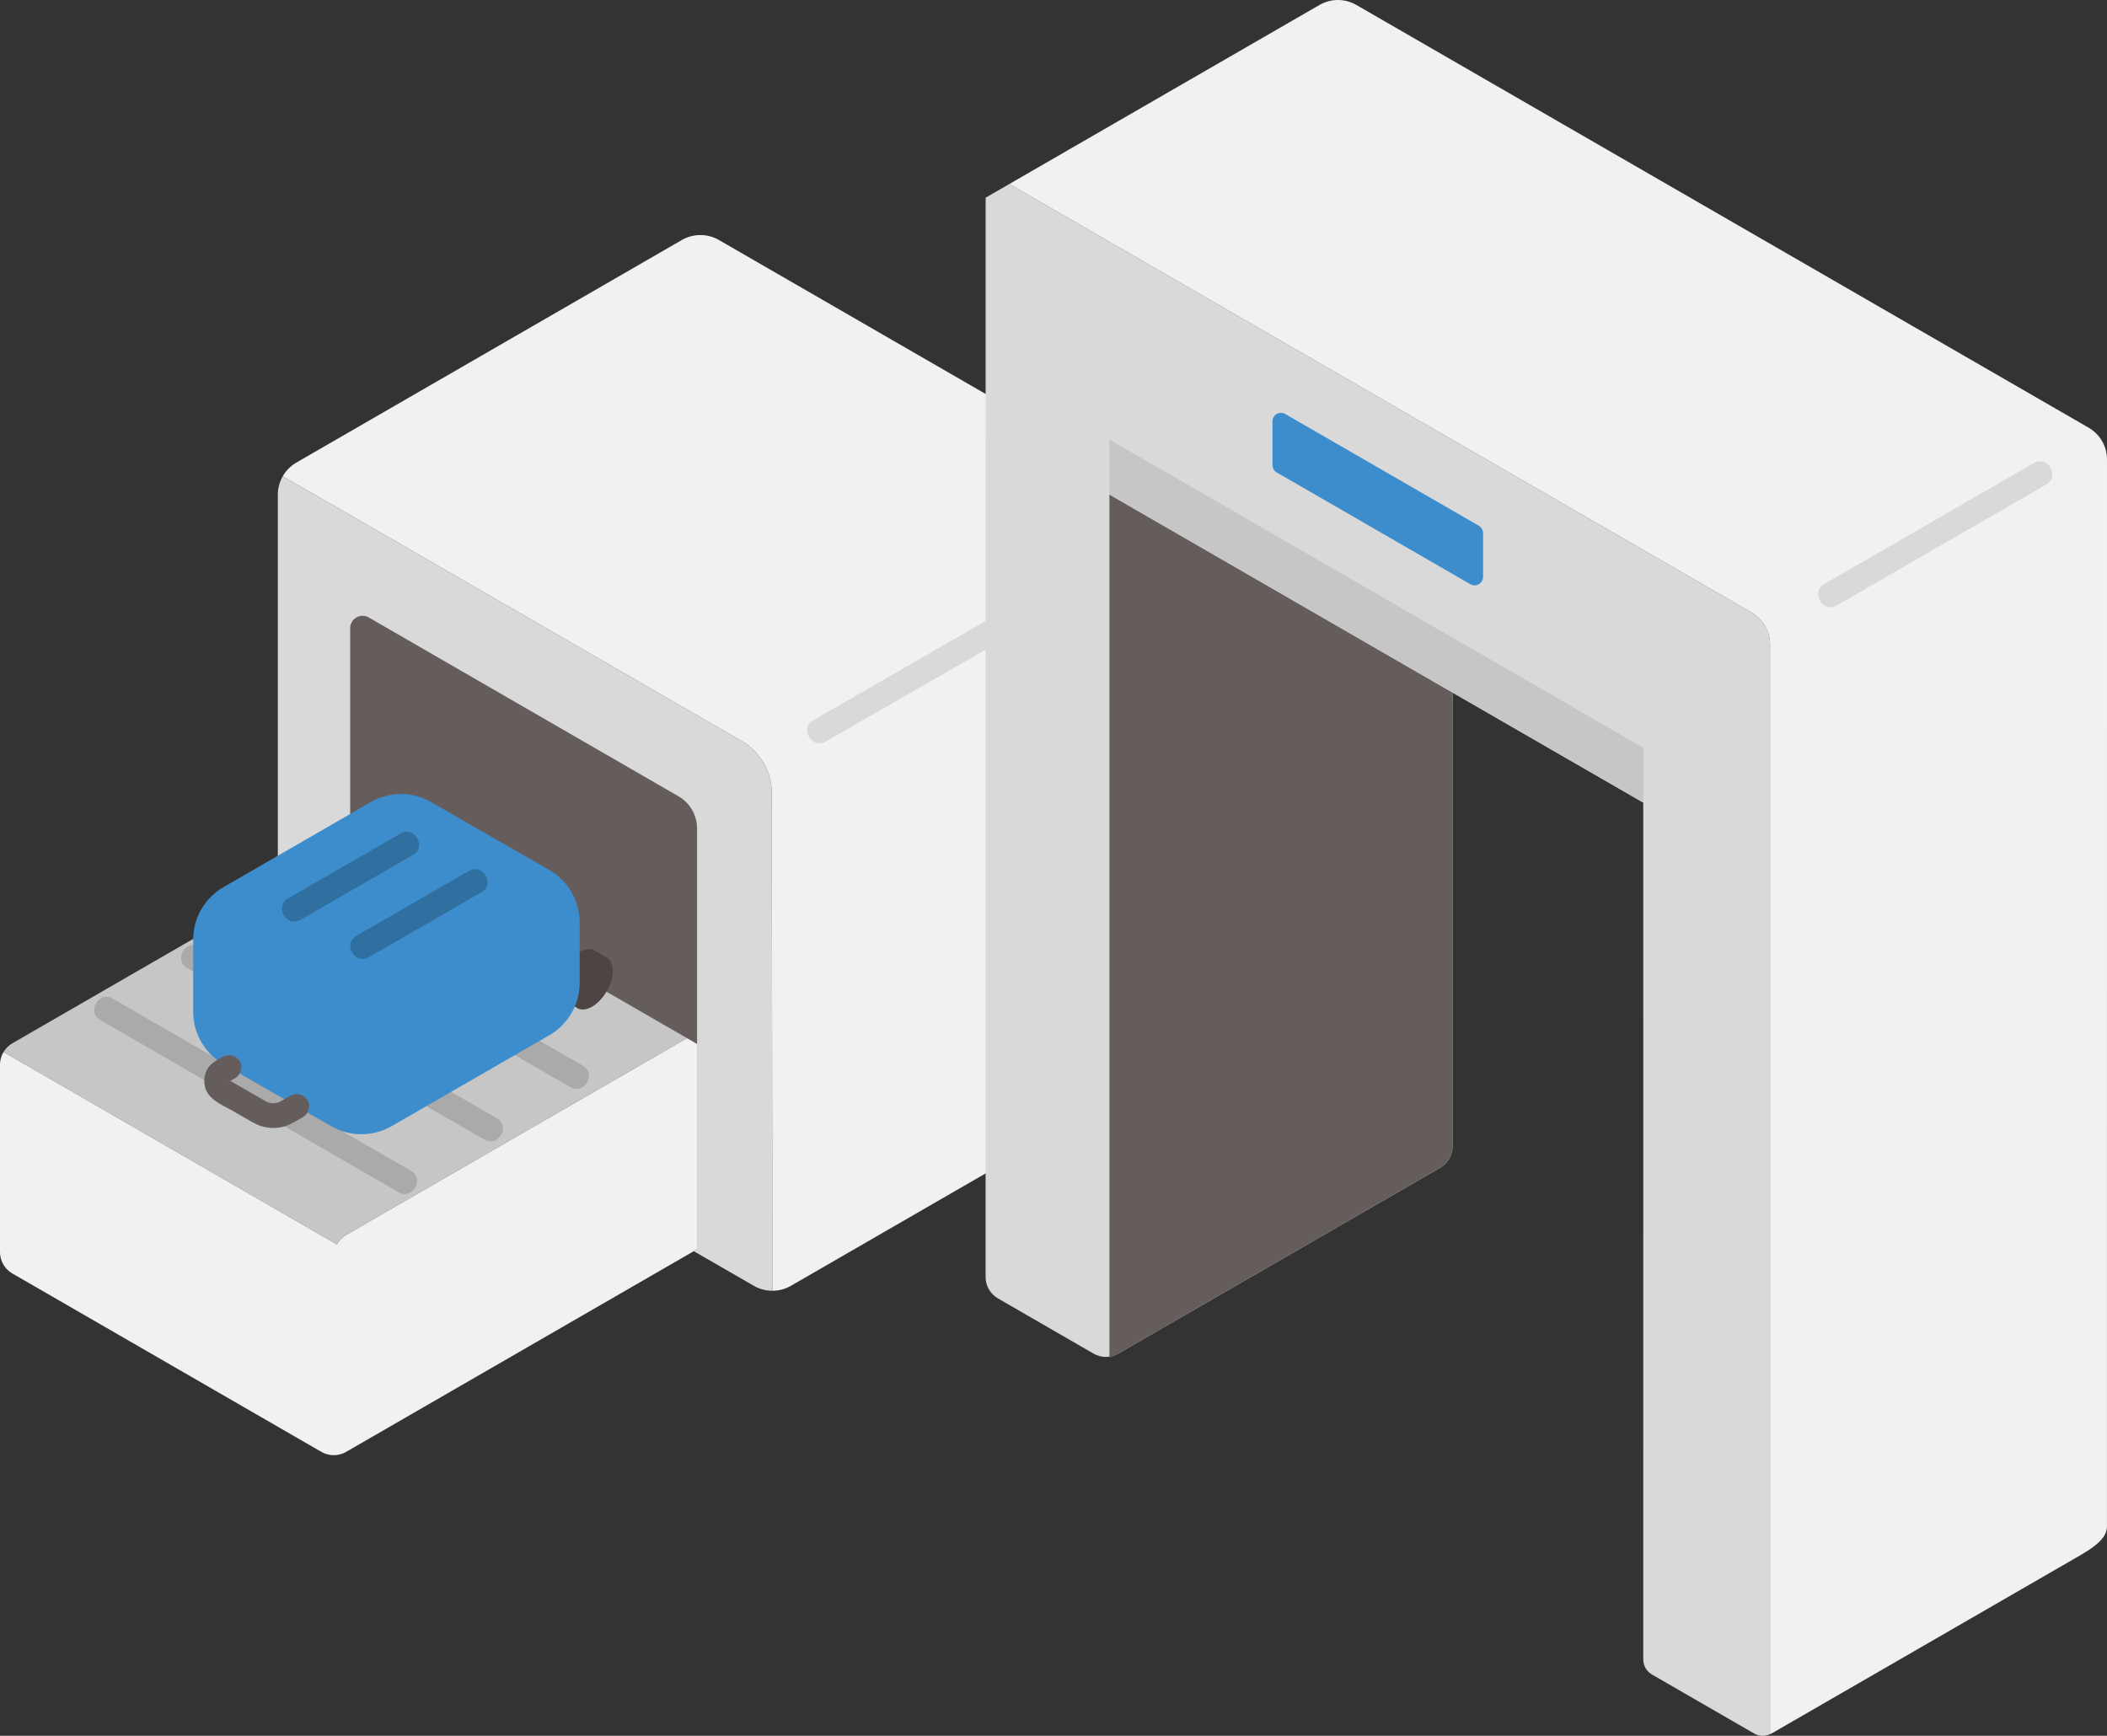
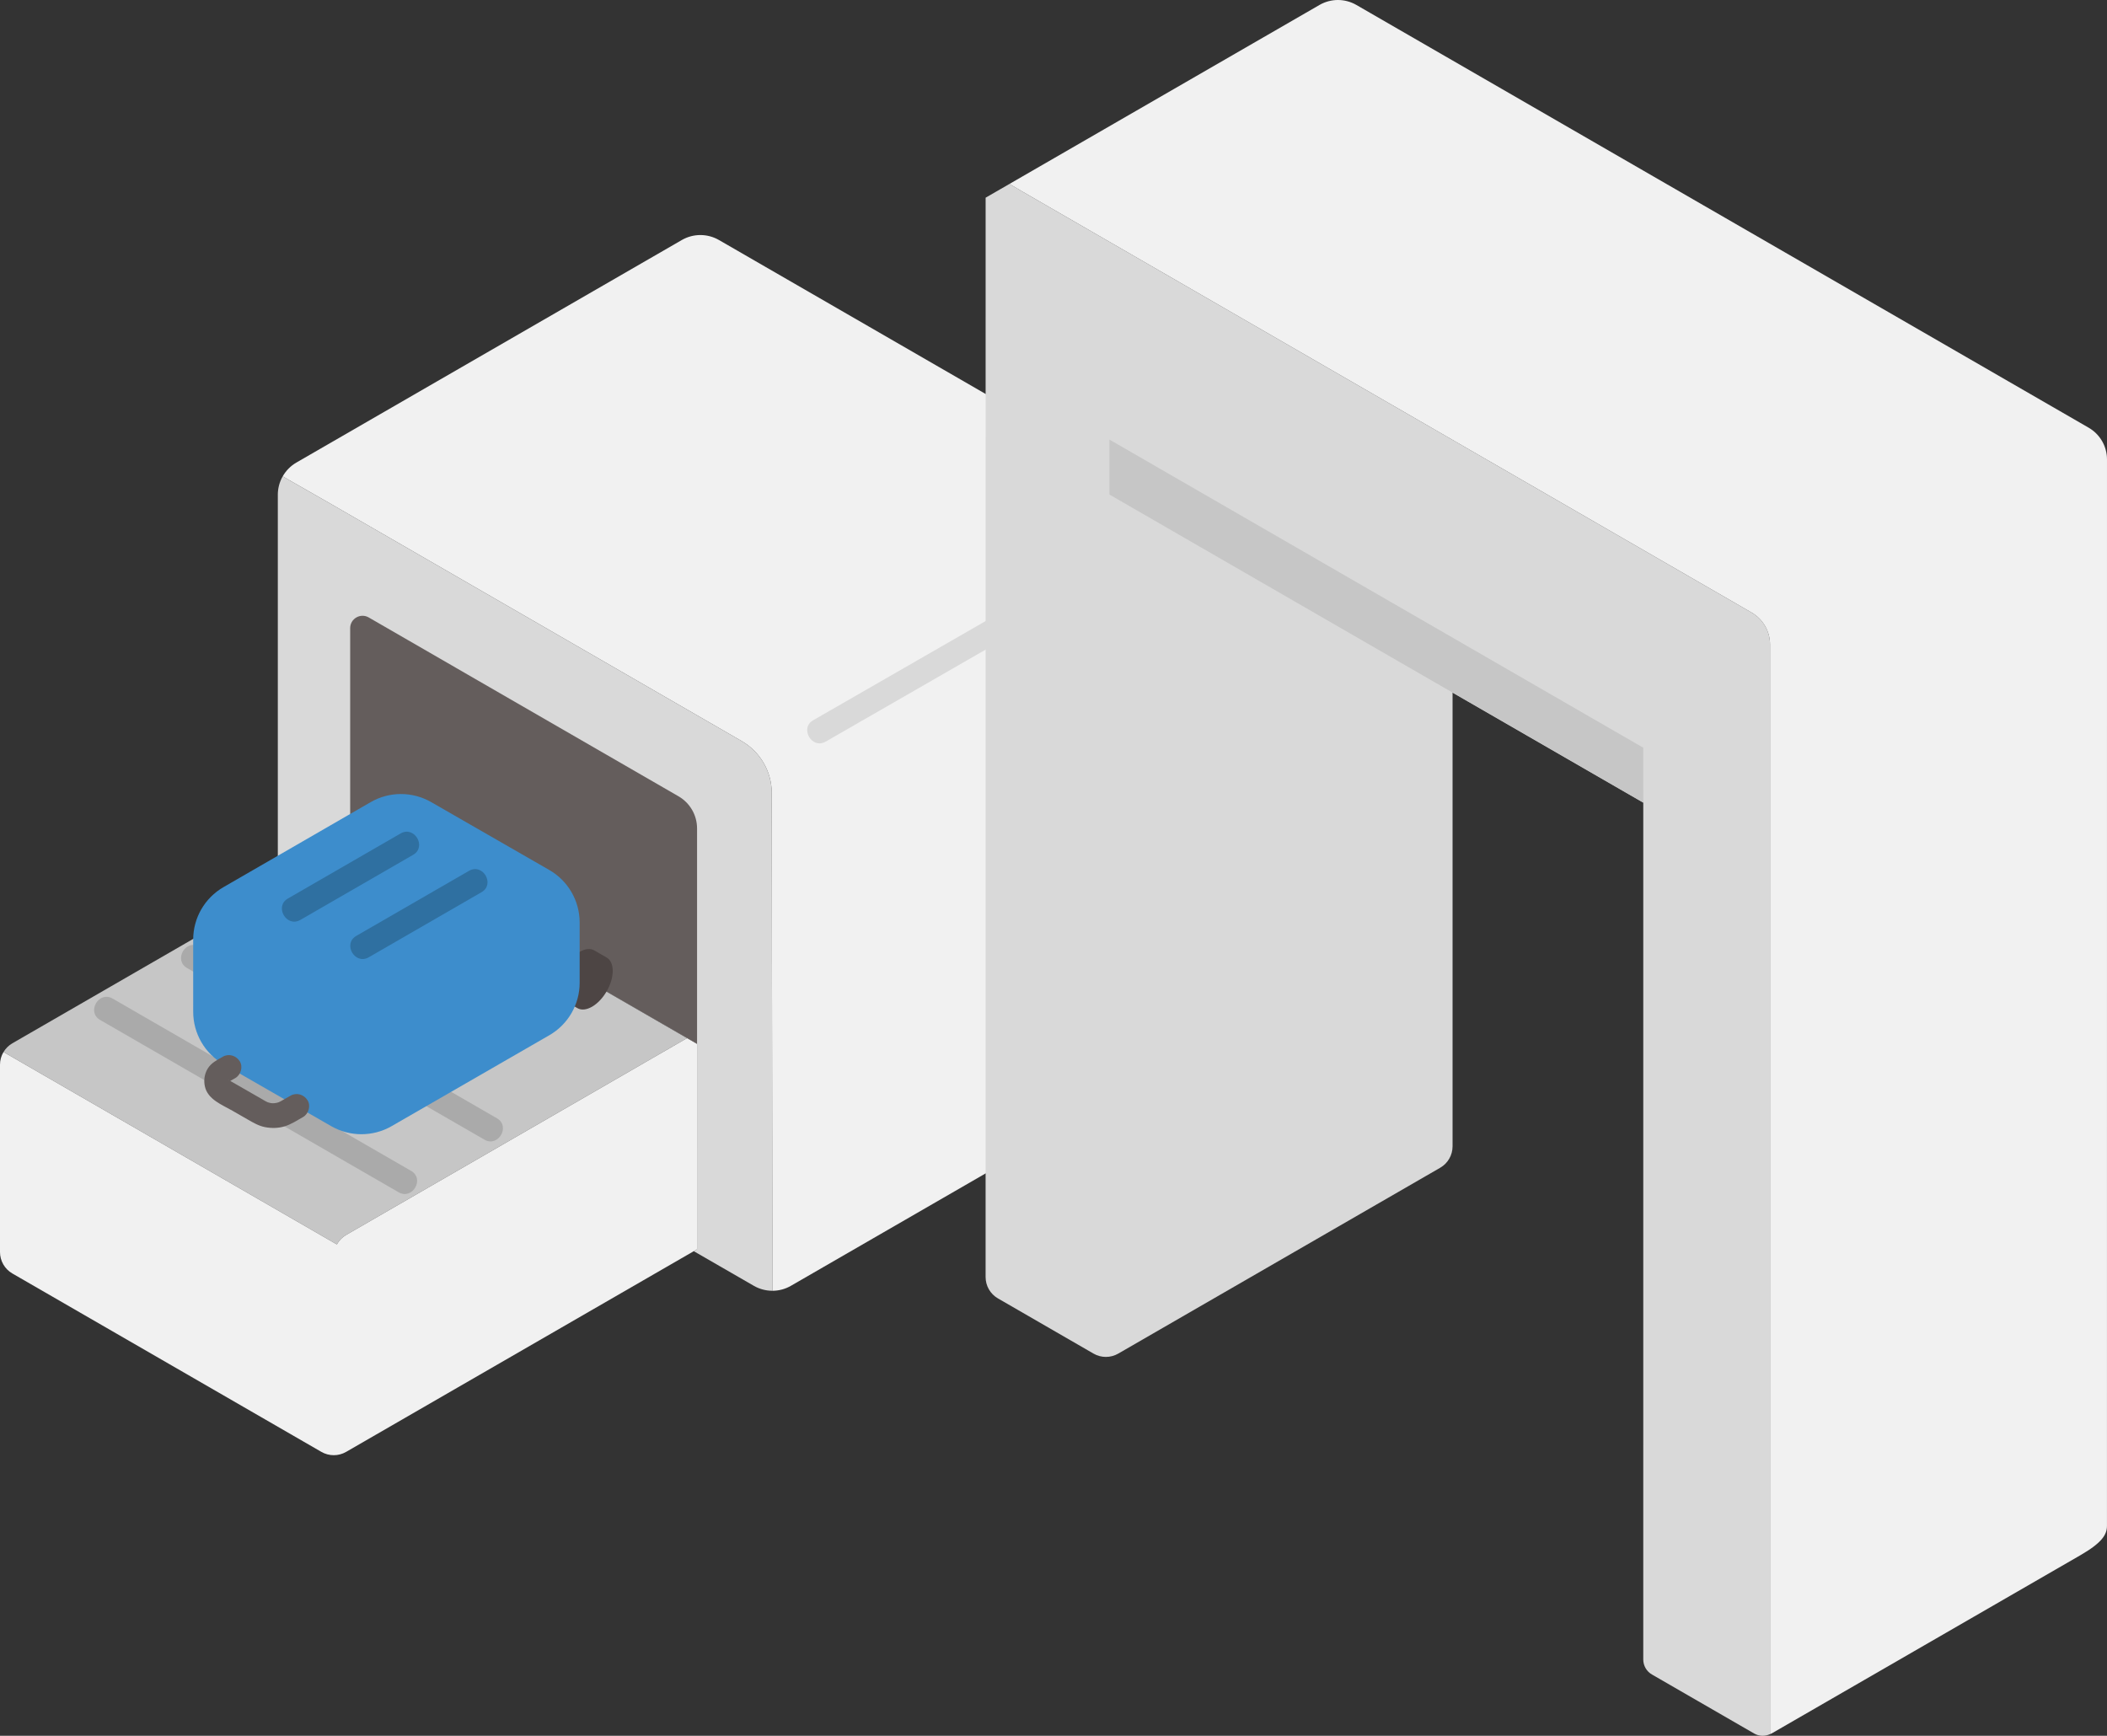
<svg xmlns="http://www.w3.org/2000/svg" id="b" width="340.413" height="280.465" viewBox="0 0 340.413 280.465">
  <rect x="0" y="0" width="340.413" height="280.465" fill="#333333" stroke="none" />
  <defs>
    <style>.i{fill:#aaa;}.j{fill:#3d8dcc;}.k{fill:#d9d9d9;}.l{fill:#2f70a1;}.m{fill:#c6c6c6;}.n{fill:#4d4544;}.o{fill:#645d5c;}.p{fill:#f1f1f1;}</style>
  </defs>
  <g id="c">
    <path class="m" d="M229.049,95.322s-22.595-13.045-36.808-21.251c-6.522-3.765-11.279-6.512-11.279-6.512-1.237-.714-2.758-.717-3.995-.003-2.217,1.28-5.48,3.163-5.486,3.166,5.669,3.273,18.575,10.725,18.575,10.725,1.856,1.072,3,3.053,3,5.196v33.726l37.97-21.926c-.111-1.295-.84-2.465-1.977-3.122Z" />
    <path class="p" d="M193.057,120.37v35.05s35.992-20.783,35.992-20.783c1.237-.715,2-2.035,2-3.464v-32.387c0-.115-.013-.228-.023-.342l-37.97,21.926Z" />
    <path class="i" d="M203.786,111.833c-3.24-1.87-6.48-3.74-9.72-5.61-.907-.523-2.23-.241-2.736.718s-.25,2.178.718,2.736c3.24,1.87,6.48,3.74,9.72,5.61.907.523,2.23.241,2.736-.718s.25-2.178-.718-2.736h0Z" />
-     <path class="i" d="M218.326,103.713c-8.09-4.66-16.176-9.328-24.26-14-2.233-1.29-4.249,2.165-2.019,3.454,8.084,4.672,16.17,9.34,24.26,14,2.235,1.287,4.251-2.168,2.019-3.454h0Z" />
    <path class="k" d="M124.685,128.132c-.005-3.467-1.857-6.66-4.859-8.393l-65.904-38.05-8.252-4.717c-.504.888-.785,1.904-.785,2.961v62.286l1.085.967c5.682-3.28,9.987-5.766,11.258-6.5,4.775,2.757,52.25,30.167,52.25,30.167,0,0,1.226.708,3.14,1.813,0,.259,0,.408,0,.408,0,0,0,16.293-.002,32.785-.158.091-.261.151-.261.151l-.246.142.076.068c3.2,1.844,6.399,3.687,9.599,5.535.926.535,1.958.803,2.991.806v-9.785c0-8.588-.067-54.526-.091-70.643Z" />
    <path class="p" d="M190.057,81.448l-73.9-42.666c-1.857-1.072-4.144-1.072-6,0l-62.27,35.956c-.941.543-1.697,1.322-2.215,2.235l8.252,4.717,65.904,38.05c3.002,1.733,4.853,4.927,4.859,8.393.024,16.117.091,62.055.091,70.643v9.785c1.037.002,2.075-.264,3.005-.802,11.269-6.51,51.013-29.455,62.279-35.959,1.856-1.072,2.997-3.051,2.997-5.194v-79.962c0-2.144-1.144-4.124-3-5.196Z" />
    <g id="d">
      <path class="k" d="M133.402,119.828c5.589-3.215,11.178-6.43,16.766-9.644,8.869-5.101,17.738-10.203,26.606-15.304,2.047-1.177,4.094-2.355,6.141-3.532,2.231-1.283.219-4.741-2.019-3.454-5.589,3.215-11.178,6.43-16.766,9.644-8.869,5.101-17.738,10.203-26.606,15.304-2.047,1.177-4.094,2.355-6.141,3.532-2.231,1.283-.219,4.741,2.019,3.454h0Z" />
    </g>
    <path class="m" d="M55.923,199.541l55.088-31.804c-.958-.553-1.531-.884-1.531-.884,0,0-47.475-27.41-52.25-30.167-4.919,2.84-55.23,31.886-55.23,31.886-.601.347-1.088.837-1.432,1.412,17.96,10.363,35.904,20.725,53.855,31.088.343-.628.857-1.161,1.5-1.532Z" />
    <path class="p" d="M112.62,168.666c-.617-.356-1.153-.666-1.609-.929l-55.088,31.804c-.643.371-1.157.903-1.5,1.532-17.951-10.363-35.895-20.725-53.855-31.088-.004.007-.01.012-.014.018-.357.604-.554,1.302-.554,2.029v30.273c0,1.429.762,2.75,2,3.464,16.641,9.608,33.282,19.215,49.923,28.823,1.238.715,2.762.715,4,0l56.434-32.582s.104-.06.261-.151c.002-16.492.002-32.785.002-32.785,0,0,0-.148,0-.408Z" />
    <g id="e">
      <path class="o" d="M73.688,107.916c-7.976-4.605-14.114-8.148-14.114-8.148-1.333-.77-3,.192-3,1.732v34.81c.162.093.269.155.269.155l52.636,30.39,3.14,1.813c0-3.919,0-34.809,0-34.809,0-2.144-1.144-4.124-3-5.196,0,0-21.131-12.2-35.932-20.745Z" />
    </g>
    <path class="i" d="M66.422,189.191c-16.076-9.284-32.153-18.565-48.231-27.846-2.233-1.289-4.25,2.166-2.019,3.454,16.078,9.281,32.155,18.562,48.231,27.846,2.233,1.29,4.25-2.166,2.019-3.454h0Z" />
    <path class="i" d="M80.287,180.692c-16.013-9.253-32.034-18.492-48.051-27.738-2.233-1.289-4.25,2.166-2.019,3.454,16.017,9.246,32.038,18.485,48.051,27.738,2.233,1.29,4.249-2.165,2.019-3.454h0Z" />
-     <path class="i" d="M94.173,172.205c-15.862-9.155-31.719-18.317-47.583-27.468-2.234-1.289-4.25,2.167-2.019,3.454,15.864,9.151,31.721,18.313,47.583,27.468,2.234,1.289,4.25-2.166,2.019-3.454h0Z" />
    <g id="f">
      <path class="n" d="M96.018,153.565c-.605-.349-1.44-.301-2.363.232-1.844,1.065-3.339,3.654-3.339,5.783s.372,1.812.976,2.16l2.001,1.155c.605.349,1.44.301,2.363-.232,1.844-1.065,3.339-3.654,3.339-5.783,0-1.063-.372-1.812-.976-2.16l-2.001-1.155Z" />
    </g>
    <path class="j" d="M63.276,181.958c6.456-3.717,17.248-9.939,25.477-14.688,3.034-1.751,4.899-4.981,4.899-8.484,0-3.011,0-6.705-.001-9.727,0-3.508-1.872-6.745-4.914-8.493-6.343-3.645-13.346-7.669-19.069-10.961-3.032-1.745-6.759-1.744-9.788.006-6.882,3.974-16.622,9.601-23.774,13.732-3.031,1.751-4.894,4.976-4.894,8.477,0,3.631,0,8.036.002,11.661,0,3.508,1.874,6.741,4.915,8.489,6.246,3.591,12.975,7.46,17.38,9.992,3.025,1.739,6.743,1.738,9.767-.003Z" />
    <path class="o" d="M35.987,170.749c-.917.522-1.875.993-2.44,1.932-.515.857-.657,1.867-.45,2.84.452,2.128,2.772,2.982,4.458,3.95.827.475,1.655.95,2.482,1.425.892.512,1.784,1.038,2.808,1.23,1.047.197,2.134.178,3.158-.139,1.057-.327,2-.952,2.954-1.494.91-.517,1.298-1.836.718-2.736-.593-.919-1.763-1.271-2.736-.718-.361.205-.721.41-1.081.616-.166.095-.329.194-.497.285-.042.023-.487.229-.294.154.196-.075-.27.078-.313.089-.055.015-.616.086-.227.062-.16.01-.319.018-.48.015-.141-.003-.429-.039-.138.008-.159-.026-.316-.065-.471-.109-.108-.031-.415-.149-.162-.037-.331-.147-.64-.349-.954-.528-.652-.374-1.305-.749-1.957-1.123-.67-.384-1.339-.769-2.009-1.153-.378-.217-.757-.434-1.135-.652-.148-.085-.296-.169-.44-.26.387.243.024-.097.148.114.096.13.097.12.002-.029l.092.227c-.072-.009-.091-.713-.028.002-.032-.369-.065.306-.027.064.042-.268.057-.171-.037.033.168-.363-.274.244.026-.039-.109.103-.259.162-.047.048.37-.198.731-.417,1.096-.625.91-.518,1.298-1.836.718-2.736-.593-.919-1.763-1.271-2.736-.718h0Z" />
    <path class="l" d="M48.529,148.637c6.073-3.505,12.141-7.019,18.219-10.516,2.231-1.283.219-4.741-2.019-3.454-6.078,3.496-12.146,7.01-18.219,10.516-2.229,1.286-.217,4.744,2.019,3.454h0Z" />
    <path class="l" d="M59.577,154.677c6.073-3.505,12.141-7.019,18.219-10.516,2.231-1.283.219-4.741-2.019-3.454-6.078,3.496-12.146,7.01-18.219,10.516-2.229,1.286-.217,4.744,2.019,3.454h0Z" />
    <path class="k" d="M285.973,104.143c0-2.135-1.133-4.104-2.982-5.171-27.391-15.814-96.082-55.473-117.773-67.999l-2.131-1.251c-1.6.924-2.523,1.457-2.523,1.457,0,0-.662.382-1.324.765-.005,42.287-.005,140.375-.005,174.396,0,1.429.759,2.742,1.996,3.456,4.617,2.667,10.559,6.098,15.441,8.917,1.238.715,2.756.714,3.994,0,13.284-7.67,38.734-22.363,52.015-30.031,1.238-.715,1.998-2.034,1.998-3.463v-73.31c10.269,5.924,20.539,11.849,30.812,17.774-.002,42.765-.002,108.159-.002,138.45,0,1.003.529,1.925,1.398,2.427,3.564,2.058,12.961,7.483,16.526,9.541.793.458,1.74.475,2.561.097V104.143Z" />
    <path class="p" d="M337.449,69.106c-3.57-2.061-9.439-5.45-16.732-9.66C290.602,42.059,236.204,10.652,219.133.797c-1.843-1.064-4.108-1.061-5.951.003-9.808,5.663-40.992,23.667-50.096,28.923l2.131,1.251c21.691,12.526,90.382,52.185,117.773,67.999,1.849,1.067,2.982,3.037,2.982,5.171v174.574s0,1.482,0,1.482c.079-.036.163-.055.239-.099,8.226-4.749,49.867-28.79,49.867-28.79,3.575-2.064,4.331-3.37,4.331-4.789,0-17.562,0-131.264.004-172.279,0-2.124-1.125-4.074-2.964-5.136Z" />
    <g id="g">
-       <path class="k" d="M328.598,74.819c-9.903,5.717-19.806,11.435-29.708,17.152-1.393.804-2.786,1.608-4.179,2.413-2.229,1.287-.217,4.745,2.019,3.454,9.866-5.696,19.731-11.392,29.597-17.088l4.291-2.477c2.229-1.287.217-4.745-2.019-3.454h0Z" />
-     </g>
-     <path class="o" d="M209.622,97.445c-10.126-5.846-20.252-11.692-30.38-17.54,0,52.513,0,137.768,0,137.768v1.675c.317-.06.626-.175.915-.342,13.133-7.582,39.072-22.558,52.524-30.325,1.238-.715,1.998-2.034,1.998-3.463v-73.309c-8.352-4.821-16.704-9.643-25.056-14.464Z" />
+       </g>
    <g id="h">
-       <path class="j" d="M237.549,94.395c-6.636-3.831-27.269-15.744-31.284-18.062-.425-.245-.681-.695-.681-1.186v-7.068c0-1.057,1.144-1.718,2.06-1.189l31.27,18.054c.429.248.694.707.694,1.203,0,3.328,0,4.403,0,7.048,0,1.059-1.142,1.729-2.058,1.2Z" />
-     </g>
+       </g>
    <path class="m" d="M262.196,118.912c-27.658-15.954-55.297-31.921-82.954-47.888,0,2.564,0,5.949,0,8.884,28.756,16.6,57.491,33.191,86.246,49.783,0-3.085.001-6.052.002-8.879-1.098-.633-2.195-1.266-3.293-1.899Z" />
  </g>
</svg>